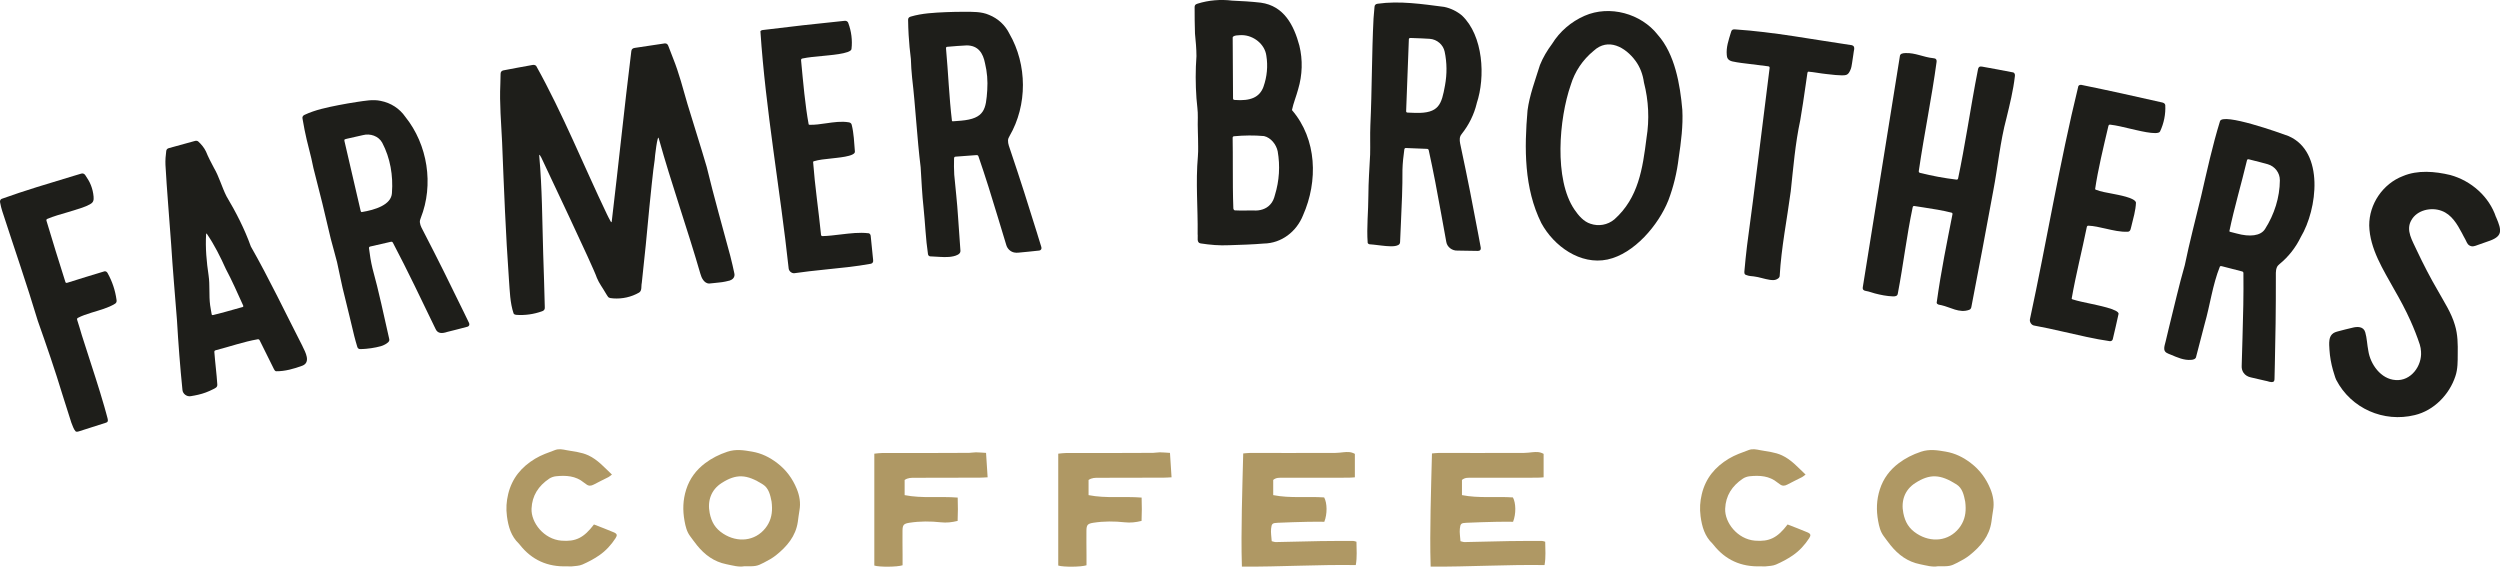
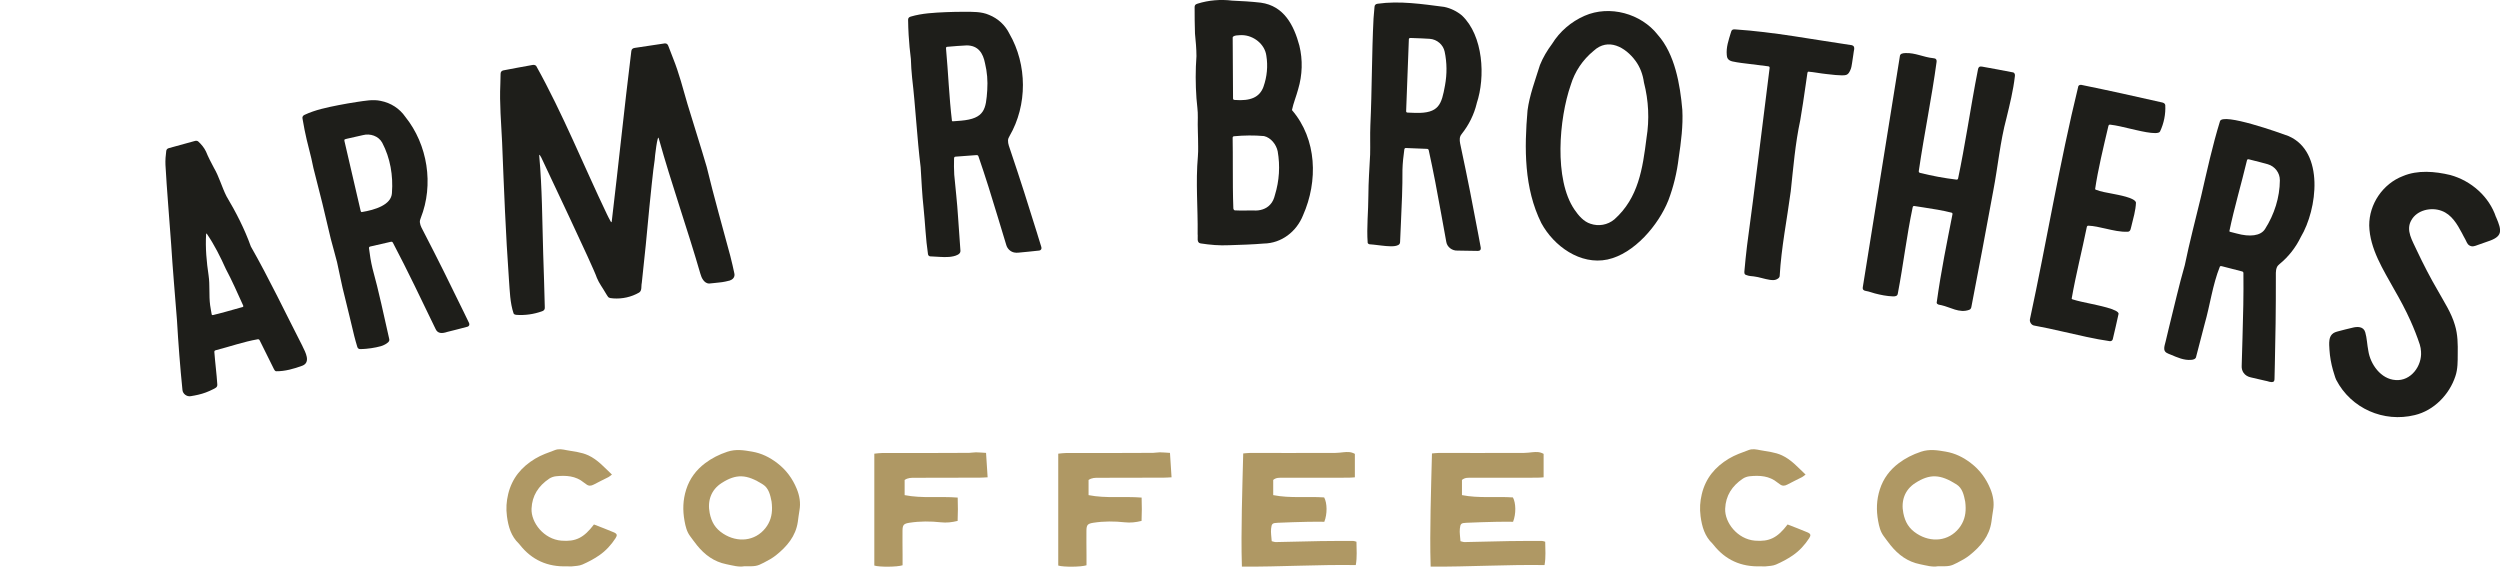
<svg xmlns="http://www.w3.org/2000/svg" data-name="logo" id="logo" viewBox="0 0 1139.32 258.24">
  <defs>
    <style>
      .hover-logo-cls-1 {
        fill: #1e1e1a;
        stroke-width: 0px;
        transition: fill 0.2s ease;
      }
      .hover-logo-cls-2 {
        fill: #af9864;
        stroke-width: 0px;
      }
    </style>
  </defs>
  <g>
    <path class="hover-logo-cls-2" d="M270.7,239.02c3.08,1.21,6.08,2.32,9.03,3.58,1.52.65,1.68,1.3.8,2.66-2,3.08-4.47,5.78-7.49,7.85-2.38,1.64-4.99,3.01-7.64,4.17-1.46.64-3.22.64-4.85.84-.71.09-1.46-.06-2.18-.04-8.81.33-16-2.87-21.47-9.81-.13-.16-.25-.33-.4-.48-3.59-3.41-4.84-7.76-5.47-12.53-.46-3.47-.25-6.74.57-10.12,1.75-7.21,6.02-12.32,12.28-16.1,2.89-1.74,6-2.79,9.1-3.95,1.79-.67,3.52-.26,5.23.07,3.33.64,6.73.88,9.92,2.36,4.3,2,7.24,5.46,10.75,8.75-.67.5-1.1.91-1.6,1.17-2.21,1.14-4.48,2.19-6.67,3.38-1.24.67-2.34.75-3.47-.15-.32-.26-.7-.46-1.02-.73-3.74-3.11-8.16-3.36-12.7-2.9-1.1.11-2.28.52-3.18,1.13-4.81,3.27-7.75,7.64-8,13.65-.27,6.36,5.65,13.94,13.6,14.57,6.55.53,10.22-1.28,14.86-7.39h0Z" />
    <path class="hover-logo-cls-2" d="M339.22,258.05c-2.53.48-5.33-.34-8.18-.92-5.61-1.12-9.85-4.25-13.35-8.57-1.11-1.37-2.14-2.81-3.19-4.23-1.53-2.06-2.08-4.42-2.54-6.92-.89-4.89-.76-9.56.77-14.37,1.6-5.01,4.57-8.89,8.59-11.93,3.03-2.29,6.43-4.01,10.17-5.25,3.9-1.29,7.42-.7,11.22-.05,4.37.75,8.02,2.57,11.48,5.21,4.1,3.13,7,7.09,8.92,11.79,1.27,3.11,1.84,6.36,1.23,9.75-.31,1.73-.5,3.48-.75,5.22-.95,6.62-4.99,11.29-9.96,15.27-1.69,1.35-3.65,2.4-5.59,3.4-3.12,1.62-3.74,1.67-8.83,1.6h0ZM351.83,231.4c-.06-.93-.03-1.88-.2-2.79-.58-2.98-1.26-6.13-3.95-7.84-7.44-4.73-12.18-4.89-18.8-.65-4.82,3.09-6.57,8.12-5.45,13.71.82,4.08,2.49,7.02,6.19,9.4,6.49,4.18,14.44,3.46,19.21-2.55,2.14-2.71,3.07-5.84,3-9.29h0Z" />
    <path class="hover-logo-cls-2" d="M398.45,257.74v-50.99c1.34-.12,2.44-.3,3.55-.3,6.56-.02,13.11,0,19.67,0,6.66-.01,13.32-.03,19.97-.07,1.04,0,2.07-.26,3.11-.25,1.52.02,3.03.17,4.62.26l.72,11.13c-1.34.06-2.43.16-3.54.16-9.88.03-19.78.05-29.66.06-1.56,0-3.12-.05-4.62,1v6.9c7.92,1.57,15.95.46,24.18,1.12.14,3.61.12,7.07-.03,10.63-2.65.66-5.11.91-7.59.64-4.78-.52-9.54-.54-14.3.19-2.64.41-3.2.93-3.23,3.6-.04,3.63.01,7.27.03,10.9v4.89c-2.56.82-10.65.85-12.89.12h0Z" />
    <path class="hover-logo-cls-2" d="M482.27,257.74v-50.99c1.34-.12,2.44-.3,3.55-.3,6.56-.02,13.11,0,19.67,0,6.66-.01,13.32-.03,19.97-.07,1.04,0,2.07-.26,3.11-.25,1.52.02,3.03.17,4.62.26l.72,11.13c-1.34.06-2.43.16-3.54.16-9.88.03-19.78.05-29.66.06-1.56,0-3.12-.05-4.62,1v6.9c7.92,1.57,15.95.46,24.18,1.12.14,3.61.12,7.07-.03,10.63-2.65.66-5.11.91-7.59.64-4.78-.52-9.54-.54-14.3.19-2.64.41-3.2.93-3.23,3.6-.04,3.63.01,7.27.03,10.9v4.89c-2.56.82-10.65.85-12.89.12h0Z" />
    <path class="hover-logo-cls-2" d="M617.45,206.84v10.69c-.93.06-1.93.17-2.93.17-10,.02-19.99.02-29.99.03-1.44,0-2.92-.16-4.29.99v6.92c7.71,1.52,15.53.52,23.22,1.05,1.4,2.57,1.48,7.55.07,11.1-2.34,0-4.83-.05-7.31.01-4.67.11-9.35.22-14.02.45-2.34.11-2.69.37-2.93,2.75-.18,1.82.17,3.68.29,5.64.74.17,1.32.42,1.9.4,6.76-.13,13.52-.33,20.28-.45,5-.08,9.99-.07,14.99-.07.39,0,.78.19,1.45.36,0,3.49.37,6.95-.31,10.64-17.38-.26-34.48.81-51.9.71-.28-8.79-.17-17.28-.03-25.77.15-8.5.41-16.99.63-25.81,1-.08,2-.23,3-.23,6.46-.02,12.91.01,19.37.01s13.11,0,19.67-.03c1.25,0,2.49-.2,3.73-.31,1.66-.15,3.31-.28,5.09.74h.01Z" />
    <path class="hover-logo-cls-2" d="M703.47,206.84v10.69c-.93.06-1.93.17-2.93.17-10,.02-19.99.02-29.99.03-1.44,0-2.92-.16-4.29.99v6.92c7.71,1.52,15.53.52,23.22,1.05,1.4,2.57,1.48,7.55.07,11.1-2.34,0-4.83-.05-7.31.01-4.67.11-9.35.22-14.02.45-2.34.11-2.69.37-2.93,2.75-.18,1.82.17,3.68.29,5.64.74.17,1.32.42,1.9.4,6.76-.13,13.52-.33,20.28-.45,5-.08,9.99-.07,14.99-.07.39,0,.78.19,1.45.36,0,3.49.37,6.95-.31,10.64-17.38-.26-34.48.81-51.9.71-.28-8.79-.17-17.28-.03-25.77.15-8.5.41-16.99.63-25.81,1-.08,2-.23,3-.23,6.46-.02,12.91.01,19.37.01s13.11,0,19.67-.03c1.25,0,2.49-.2,3.73-.31,1.66-.15,3.31-.28,5.09.74h.01Z" />
    <path class="hover-logo-cls-2" d="M814.67,239.02c3.08,1.21,6.08,2.32,9.03,3.58,1.52.65,1.68,1.3.8,2.66-2,3.08-4.47,5.78-7.49,7.85-2.38,1.64-4.99,3.01-7.64,4.17-1.46.64-3.22.64-4.85.84-.71.09-1.46-.06-2.18-.04-8.81.33-16-2.87-21.47-9.81-.13-.16-.25-.33-.4-.48-3.59-3.41-4.84-7.76-5.47-12.53-.46-3.47-.25-6.74.57-10.12,1.75-7.21,6.02-12.32,12.28-16.1,2.89-1.74,6-2.79,9.1-3.95,1.79-.67,3.52-.26,5.23.07,3.33.64,6.73.88,9.92,2.36,4.3,2,7.24,5.46,10.75,8.75-.67.5-1.1.91-1.6,1.17-2.21,1.14-4.48,2.19-6.67,3.38-1.24.67-2.34.75-3.47-.15-.32-.26-.7-.46-1.02-.73-3.74-3.11-8.16-3.36-12.7-2.9-1.1.11-2.28.52-3.18,1.13-4.81,3.27-7.75,7.64-8,13.65-.27,6.36,5.65,13.94,13.6,14.57,6.55.53,10.22-1.28,14.86-7.39h0Z" />
    <path class="hover-logo-cls-2" d="M883.18,258.05c-2.53.48-5.33-.34-8.18-.92-5.61-1.12-9.85-4.25-13.35-8.57-1.11-1.37-2.14-2.81-3.19-4.23-1.53-2.06-2.08-4.42-2.54-6.92-.89-4.89-.76-9.56.77-14.37,1.6-5.01,4.57-8.89,8.59-11.93,3.03-2.29,6.43-4.01,10.17-5.25,3.9-1.29,7.42-.7,11.22-.05,4.37.75,8.02,2.57,11.48,5.21,4.1,3.13,7,7.09,8.92,11.79,1.27,3.11,1.84,6.36,1.23,9.75-.31,1.73-.5,3.48-.75,5.22-.95,6.62-4.99,11.29-9.96,15.27-1.69,1.35-3.65,2.4-5.59,3.4-3.12,1.62-3.74,1.67-8.83,1.6h0ZM895.8,231.4c-.06-.93-.03-1.88-.2-2.79-.58-2.98-1.26-6.13-3.95-7.84-7.44-4.73-12.18-4.89-18.8-.65-4.82,3.09-6.57,8.12-5.45,13.71.82,4.08,2.49,7.02,6.19,9.4,6.49,4.18,14.44,3.46,19.21-2.55,2.14-2.71,3.07-5.84,3-9.29h0Z" />
  </g>
  <g>
-     <path class="hover-logo-cls-1" d="M47.5,123.68c-5.61,1.65-11.2,3.43-16.79,5.17-.36.12-.73.13-.89-.28-3.05-9.59-5.9-18.81-8.64-27.96-.11-.4,0-.69.39-.86,2.89-1.22,6.13-2.12,9.3-3.04,2.16-.72,4.37-1.28,6.51-2.04,1.23-.44,2.46-.91,3.6-1.55.55-.31,1.05-.65,1.37-1.22.38-.69.37-1.51.3-2.27-.15-1.78-.56-3.54-1.21-5.2-.65-1.69-1.59-3.13-2.59-4.63-.43-.65-1.17-.94-1.92-.65-1.17.34-2.35.7-3.55,1.06-10.79,3.25-22.37,6.71-32.54,10.38-.83.32-.99,1.16-.74,1.93.26,1.22.5,2.48.91,3.65,5.37,16.61,11.2,33.33,16.23,50.09,3.95,11.16,7.89,22.58,11.28,33.79,1.31,4.19,2.62,8.39,3.99,12.55.6,1.37.95,2.9,1.96,3.99.4.27.95.17,1.4.02,4.11-1.33,8.22-2.64,12.33-3.94.49-.16.91-.37.96-.95.05-.45-.12-.97-.23-1.4-.14-.55-.29-1.09-.44-1.64-.3-1.09-.6-2.18-.91-3.27-.62-2.18-1.27-4.36-1.94-6.53-1.33-4.36-2.73-8.7-4.14-13.04s-2.82-8.68-4.19-13.03c-.72-2.29-1.32-4.64-2.11-6.92-.15-.43-.13-.8.3-1.03,1.82-.96,3.97-1.68,6.13-2.35,3.73-1.16,7.75-2.18,10.84-4.12.65-.38.78-1.11.63-1.81-.59-4.27-1.95-8.35-4.06-12.12-.27-.54-.84-.94-1.43-.81l-.11.02Z" />
    <path class="hover-logo-cls-1" d="M137.85,157.74c-7.79-15.19-15.09-30.57-23.54-45.43-2.84-7.95-6.74-15.54-11.1-22.87-2.12-4.2-3.34-8.89-5.72-12.94-1.26-2.38-2.55-4.79-3.62-7.44-.82-1.74-2.09-3.27-3.5-4.56-.47-.42-1.11-.41-1.7-.22-3.92,1.07-7.86,2.13-11.77,3.24-.62.17-1.06.61-1.14,1.26-.28,2.06-.45,4.22-.36,6.33.64,11.66,1.74,23.91,2.6,36.25.69,11.16,1.76,23.16,2.64,34.51.63,10.66,1.43,21.33,2.51,31.88.16,1.74,1.96,3.09,3.7,2.81,2.37-.38,4.67-.85,6.93-1.7,1.13-.42,2.23-.91,3.31-1.46.97-.5,2.02-.86,1.94-2.15-.31-4.94-.98-9.87-1.35-14.81-.03-.44.16-.69.58-.81,6.4-1.65,12.82-3.9,19.16-5.01.2-.03.39-.01.54.07.15.08.27.22.37.41,2.19,4.37,4.35,8.76,6.52,13.14.2.4.47.83.92.95,4.1.06,8.23-1.14,12.02-2.53,3.93-1.56,1.39-6.16.1-8.79l-.05-.1ZM96.81,143.6c-.1,0-.19-.04-.24-.1-.07-.08-.09-.2-.11-.31-.22-1.36-.51-2.71-.69-4.07-.62-4.51-.04-9.1-.71-13.6-.92-6.19-1.5-12.46-1.13-18.75.04-.56.24-.37.47-.02,3.35,4.94,6.04,10.3,8.5,15.78,2.84,5.28,5.34,11.08,7.91,16.68.14.32.11.59-.25.73-.23.09-.5.13-.74.19-2.26.59-4.5,1.26-6.75,1.89-1.12.32-2.25.62-3.38.91-.56.14-1.12.28-1.68.41-.23.05-.83.29-1.19.26Z" />
    <path class="hover-logo-cls-1" d="M211.07,141.65c-5.91-12.17-11.7-23.87-17.89-35.8-.69-1.39-1.65-2.87-1.82-4.42-.09-.69.09-1.41.38-2.06,6.03-15.21,3.18-33.44-7.05-46.16-2.62-3.78-6.59-6.33-11.15-7.22-3.57-.8-7.28-.03-10.85.47-2.78.42-5.56.9-8.33,1.44-5.3,1.06-10.62,2.12-15.55,4.43-.74.29-1.16.98-.94,1.77.28,1.7.6,3.44.94,5.14,1.14,5.91,2.91,11.45,4.01,17.29,2.79,10.71,5.46,21.55,7.93,32.34.92,3.61,1.97,7.03,2.86,10.65,1.17,5.15,2.1,10.42,3.45,15.51,1.56,6.02,2.87,12.04,4.37,18.06.44,1.67.89,3.37,1.41,5.03.2.64.66.97,1.32.97.9,0,1.8-.07,2.7-.14,1.53-.13,3.06-.36,4.57-.67s2.81-.6,4.1-1.34c.84-.52,2.16-1.21,1.86-2.41-2.46-10.73-4.68-21.58-7.63-32.18-.73-3.02-1.23-6.11-1.6-9.21-.05-.44.16-.7.55-.79,3.13-.73,6.29-1.46,9.42-2.16.45-.1.77.07.97.51,6.56,12.42,13.23,26.47,19.33,39.08.98,2.36,3.03,2.27,5.41,1.48,3.02-.77,6.24-1.54,9.29-2.39.73-.25.97-1.05.61-1.71-.85-1.8-1.75-3.62-2.62-5.41l-.05-.11ZM178.62,87.98c-.29,5.36-7.64,7.67-13.8,8.67-.31-.06-.4-.31-.48-.63-2.46-10.61-4.93-21.24-7.39-31.84-.06-.32-.02-.56.25-.7.57-.21,1.27-.32,1.9-.48,1.87-.44,4.82-1.12,6.25-1.41,3.35-.89,7.15.38,8.84,3.45,3.67,6.96,5.03,15.01,4.43,22.84v.11Z" />
    <path class="hover-logo-cls-1" d="M332.88,116.88c-3.62-13.54-7.51-27.11-10.8-40.76-2.79-9.59-5.9-19.14-8.78-28.71-2.03-6.99-3.83-14.07-6.55-20.83-.72-1.87-1.45-3.76-2.19-5.67-.26-.77-.87-1.25-1.68-1.12-4.51.63-9,1.34-13.5,2.02-.94.1-1.63.56-1.68,1.58-3.18,25.71-5.79,51.36-8.89,77.33-.04.3-.09.53-.18.55-.09.03-.23-.16-.37-.42-.61-1.08-1.18-2.19-1.71-3.31-10.69-22.34-20.08-45.75-32.19-67.49-.48-.5-1.2-.57-1.86-.41-4.39.8-8.77,1.58-13.15,2.44-.79.16-1.25.79-1.22,1.62-.04,1.59-.07,3.09-.11,4.63-.42,8.91.39,17.61.8,26.45.84,21.01,1.63,41.8,3.13,62.8.39,5.1.47,10.39,2.11,15.27.23.39.63.57,1.07.62,3.99.33,8.08-.25,11.86-1.6.84-.24,1.38-.85,1.29-1.77-.24-8.17-.41-16.36-.73-24.51-.45-14.96-.46-29.8-1.81-44.69-.1-1.09.83.64.94.88,1.13,2.56,23.97,50.43,25.32,54.81,1.03,2.54,2.62,4.51,4.06,7.05.35.55.65,1.12,1.04,1.62.51.67,1.53.63,2.42.73,4.07.29,8.18-.62,11.73-2.66,1.43-.86.88-2.97,1.23-4.39,1.29-11.57,2.41-23.01,3.47-34.59.34-3.19,1.72-17.47,2.41-21.47-.03-.72,1.34-12.49,1.88-9.72,5.78,20.73,12.98,40.96,18.94,61.58.52,1.96,1.75,4.37,3.92,4.48,1.21-.05,3.21-.38,4.73-.49,1.51-.1,4.29-.72,4.77-.89.63-.22,1.24-.58,1.65-1.12.48-.62.6-1.46.4-2.21-.52-2.4-1.08-5-1.74-7.5l-.03-.11Z" />
-     <path class="hover-logo-cls-1" d="M395.76,106.3c-4-.49-8.25.04-12.49.53-2.94.35-5.8.71-8.43.77-.42,0-.63-.22-.68-.64-1.11-11.05-2.79-22.18-3.61-33.2.08-.14.22-.23.4-.29,2.29-.69,5.01-.96,7.79-1.24,2.03-.31,11.39-.81,10.85-3.29-.33-4-.47-8.18-1.44-12.05-.13-.68-.71-1.08-1.38-1.15-3.22-.55-6.76-.06-10.2.44-2.67.38-5.27.78-7.58.69-.19-.02-.35-.06-.46-.17-1.61-8.8-2.49-18.95-3.45-29.09-.05-.46.05-.83.54-.94,2.87-.61,6.04-.88,9.11-1.16,2.37-.3,13.16-.92,13.32-3.19.47-3.96-.06-8.07-1.46-11.81-.25-.87-1.12-1.17-1.97-.99-12.4,1.27-24.8,2.63-37.16,4.18-.38.07-.73.24-.92.54,2.39,35.94,8.99,72.05,12.89,108.22.19,1.18,1.38,2.14,2.56,2.05,4.27-.62,8.95-1.15,13.7-1.63,6.97-.72,14.38-1.42,21.14-2.67.86-.14,1.23-.89,1.08-1.71-.36-3.63-.72-7.27-1.1-10.9-.03-.58-.36-1.19-.94-1.3l-.1-.03Z" />
    <path class="hover-logo-cls-1" d="M472.77,106.72c-4-12.91-7.95-25.35-12.26-38.07-.47-1.48-1.19-3.08-1.13-4.64.02-.7.3-1.38.68-1.98,8.21-14.13,8.11-32.56-.05-46.67-1.92-3.92-5.19-6.94-9.27-8.58-3.5-1.54-7.49-1.39-11.26-1.41-2.76,0-5.54.05-8.32.16-5.42.25-10.87.48-16.12,2.03-.78.18-1.3.79-1.19,1.61.03,2.24.11,4.52.24,6.77.2,3.69.58,7.36,1.02,10.96.09,2.85.26,5.75.57,8.6,1.59,13.54,2.21,27.17,3.88,40.69.39,6.18.66,12.5,1.34,18.59.74,7.08.95,14.05,2.01,21.06.08.54.47.95,1.01.99.75.06,1.51.09,2.26.12,2.77.14,5.67.47,8.4-.18,1.16-.28,3.15-.89,3.12-2.41-.37-5.24-.73-10.44-1.1-15.65-.39-6.37-1.15-12.76-1.73-19.1-.13-2.46-.16-4.94-.08-7.4,0-.51.22-.79.68-.82,3.18-.25,6.39-.49,9.57-.71.42-.02.71.15.86.56,3.16,9.18,6.06,18.45,8.84,27.73,1.26,4.23,2.53,8.45,3.82,12.6.46,1.71,1.83,3.09,3.56,3.48.68.17,1.39.15,2.08.08,3.08-.31,6.37-.58,9.5-.96.76-.14,1.11-.89.86-1.6-.57-1.9-1.18-3.84-1.77-5.74l-.03-.11ZM449.92,41.05c-.59,8.68-1.15,13-11.96,13.95-1.25.11-2.4.19-3.63.28-.16,0-.37,0-.49-.13-1.31-10.86-1.7-22.04-2.71-33-.04-.4.03-.73.45-.81,3.11-.27,6.62-.56,9.01-.65,5.22.04,7.42,3.55,8.31,8.15.96,3.93,1.29,8.01,1.02,12.09v.12Z" />
    <path class="hover-logo-cls-1" d="M588.79,50.11c.64-3.1,1.96-6.25,2.79-9.36,1.98-6.59,2.17-13.44.58-19.96-2.5-9.28-6.98-18.1-17.56-19.57-4.07-.48-9-.77-13.09-.94-5.26-.65-10.69-.2-15.73,1.38-.42.13-.89.32-1.13.68-.15.22-.21.51-.23.8.03,4.08,0,8.08.17,12.19.34,3.4.66,6.86.67,10.24-.47,6.39-.45,12.81,0,19.2.2,2.93.71,5.75.62,8.67-.14,4.42.16,8.82.15,13.23,0,1.56.04,3.09-.12,4.63-1.06,11.96.05,23.54-.11,35.39.23,1.43-.62,3.95,1.36,4.24,4.38.66,8.5,1.04,12.98.82,4.87-.13,11.39-.37,15.79-.76,8.08-.11,14.95-5.43,17.91-12.9,6.87-15.5,6.36-34.61-5.02-47.88l-.02-.1ZM575.78,39.61c-1.78,4.72-5.82,6.51-13.12,5.94-.48-.05-.74-.25-.73-.71-.05-9.19-.1-18.38-.16-27.58-.16-1.33,3.29-1.2,4.21-1.25,5.28.06,10.45,4.1,11.13,9.38.77,4.71.31,9.59-1.3,14.1l-.04.1ZM562.68,95.85c-.35-.09-.61-.55-.61-.96-.24-6.13-.23-12.38-.24-18.59,0-4.42,0-8.94-.08-13.49,0-.43.21-.67.64-.72,4.59-.43,9.23-.48,13.66-.08,3.16.73,5.59,3.85,6.23,6.95,1.15,6.59.75,13.42-1.26,19.92-.39,1.58-1,3.14-2.14,4.32-1.81,2.07-4.78,2.95-7.65,2.71-1.97,0-6.41.09-8.49-.04l-.08-.02Z" />
    <path class="hover-logo-cls-1" d="M672.96,47.14c4.08-12.12,3-30.89-6.7-40.07-2.27-1.91-5.15-3.33-8.12-3.93-9.95-1.28-20.3-2.86-30.37-1.43-.84.1-1.36.63-1.37,1.46-.18,1.71-.32,3.46-.44,5.19-.83,16.27-.69,32.55-1.45,48.8-.18,4.45.01,8.79-.1,13.25-.32,6.18-.77,12.49-.8,18.62,0,7.27-.85,14.42-.32,21.63.13.42.54.62.95.68.54.08,1.11.08,1.66.14,1.28.16,2.56.31,3.84.45,1.27.14,2.54.28,3.82.3,1.21.02,2.47.01,3.57-.52.63-.28.91-.77.93-1.43.12-2.94.25-5.89.39-8.83.37-7.99.74-16.09.69-24.08.09-3.07.41-6.14.84-9.18.06-.43.22-.71.65-.74,3.21.09,6.47.25,9.7.39.42.02.69.23.79.66,2.09,9.48,3.9,19.03,5.6,28.56.79,4.44,1.57,8.85,2.4,13.21.41,2.4,2.75,4.06,5.13,3.93,2.97.07,6.14.11,9.17.15.42,0,.89-.07,1.17-.41.25-.28.29-.69.23-1.1-.33-1.89-.71-3.8-1.06-5.71-1.26-6.7-2.49-13.17-3.77-19.63-1.32-6.64-2.68-13.28-4.1-19.91-.28-1.45-.77-3.04-.62-4.5.07-.75.38-1.44.86-2.03,3.28-4.1,5.62-8.87,6.83-13.84l.03-.11ZM658.52,38.97c-1.57,8.54-2.63,12.77-13.46,12.48-1.25-.04-2.41-.09-3.63-.14-.39-.03-.64-.24-.61-.68.4-10.85.82-21.71,1.23-32.57-.06-1.01.98-.72,1.68-.72,2.99.11,5.61.19,7.83.35,3.32.23,6.16,2.69,6.81,5.84,1.07,5.04,1.1,10.24.17,15.33l-.02.11Z" />
    <path class="hover-logo-cls-1" d="M766.67,49.93c-.99-11.36-3.37-25.25-11.12-33.99-7.62-9.8-22.03-13.75-33.44-8.73-6.11,2.68-11.31,7.16-14.78,12.78-2.22,2.98-4.15,6.18-5.53,9.64-2.12,6.84-4.76,13.73-5.66,20.68-1.49,17.25-1.61,35.47,6.28,51.35,5.7,10.51,17.76,19.23,30.15,16.61,12.17-2.61,23.29-15.73,27.76-27,2.36-6.2,3.91-12.74,4.69-19.28,1.08-7.27,2.05-14.62,1.66-21.95v-.12ZM750.35,62.99c-1.75,13.8-3.63,27.16-14.59,36.95-3.11,2.64-7.29,3.29-10.91,2.04-3.17-.99-5.51-3.81-7.33-6.47-9.4-13.76-7.01-41.51-1.7-56.75,1.86-6.16,5.46-11.52,10.49-15.63,6.56-6.07,14.46-1.62,18.99,4.54,2.15,2.88,3.4,6.31,3.89,9.89,2.13,8.28,2.56,16.88,1.17,25.34l-.02.1Z" />
    <path class="hover-logo-cls-1" d="M844.01,20.61c-17.91-2.61-35.43-6.03-53.43-7.23-.34-.01-.69,0-.98.15-.53.26-.68.92-.83,1.45-1,3.33-2.16,6.54-1.83,10.08.05.57.14,1.16.45,1.65.46.74,1.34,1.11,2.19,1.3,2.57.56,5.19.83,7.8,1.15,2.8.34,5.6.69,8.39,1.05l.24.05c.43.09.49.45.44.83-3.46,27.24-6.6,53.85-10.28,80.92-.46,3.89-.88,7.81-1.21,11.73-.03.42-.03.88.24,1.23.23.29.68.37,1.01.49.96.37,2.01.38,3.02.5,2.52.29,4.93,1.24,7.44,1.59.76.11,1.54.16,2.29,0,.85-.19,2.08-.85,2.1-1.84.74-12.94,3.33-25.71,5.04-38.56,1.17-10.8,2.03-21.66,4.33-32.36.91-5.27,1.67-10.51,2.46-16,.26-1.82.52-3.63.79-5.47.05-.35.16-.6.43-.66,2.68.21,5.52.82,8.09,1.07.78.08,7.48,1,9.15.43,1.06-.37,1.44-1.24,1.89-2.18.48-1,.63-2.13.8-3.22.21-1.32.39-2.62.6-4,0-1.33,1.17-3.54-.53-4.1l-.11-.03Z" />
    <path class="hover-logo-cls-1" d="M917.32,32.98c-4.68-.94-9.4-1.77-14.09-2.63-.43-.08-.95-.08-1.29.2-.27.21-.4.57-.49.94-1.82,9.17-3.31,18.27-4.88,27.31-1.29,7.44-2.63,15.02-4.2,22.49-.1.43-.36.61-.78.56-5.55-.67-11.08-1.69-16.49-3.04-.5-.08-.77-.47-.64-.97,1.24-8.51,2.74-17.01,4.18-25.23,1.41-8.09,2.81-16.21,3.92-24.44.04-.38.02-.78-.17-1.07-.29-.45-.87-.55-1.39-.59-4.4-.43-8.24-2.53-12.64-2.32-1.1.05-2.51.15-2.56,1.56-5.63,35.05-11.26,70.11-16.88,105.17-.18,1.15.54,1.56,1.52,1.7,1.32.2,2.65.75,3.95,1.09,2.71.71,5.48,1.26,8.29,1.36,1,.04,2.05-.12,2.2-1.27,2.53-13.21,4-26.14,6.76-39.25.08-.47.31-.74.81-.66,1.33.2,2.66.41,3.98.61,4.45.69,8.75,1.34,12.97,2.42.4.14.46.45.37.84-2.44,12.5-5.17,25.61-7.18,40.22.19.91,1.29.91,2.03,1.07,4.28.94,8.27,3.77,12.73,2.17.7-.22,1.01-.82,1.09-1.52,3.41-17.66,6.74-35.21,9.96-52.85,2.11-10.97,3.1-22.23,6-33.03,1.51-6.23,3.1-12.6,3.83-19.04.14-.74-.04-1.57-.82-1.79l-.11-.04Z" />
    <path class="hover-logo-cls-1" d="M986.75,47.81c-.09-.66-.86-1.04-1.51-1.14-12.21-2.78-24.45-5.49-36.71-7.99-.56-.08-1.08.09-1.37.56-8.56,34.95-14.41,70.76-22.05,106.18-.29,1.31.69,2.81,1.99,2.96,4.2.75,8.67,1.75,13.31,2.81,6.93,1.56,14.18,3.32,21.1,4.29.65.06,1.18-.29,1.34-.91.88-3.79,1.81-7.61,2.61-11.42.69-2.18-10.58-4.22-12.69-4.74-2.9-.62-5.75-1.19-8.26-1.98-.18-.07-.33-.16-.4-.3,1.89-10.88,4.7-21.79,6.9-32.66.09-.4.31-.63.73-.62,2.4.08,5.07.71,7.81,1.33,3.39.77,6.83,1.58,10.09,1.43,1.42-.03,1.4-1.67,1.73-2.71.85-3.55,1.9-6.9,2.05-10.57-.38-2.25-8.35-3.55-10.66-4.03-2.7-.51-5.36-.96-7.57-1.81-.18-.08-.31-.17-.39-.31,1.3-8.88,3.72-18.82,6.03-28.67.1-.45.32-.77.82-.71,2.93.35,6.02,1.11,9.04,1.83,2.36.48,12.82,3.37,13.71,1.26,1.75-3.69,2.59-7.89,2.37-11.98l-.02-.11Z" />
    <path class="hover-logo-cls-1" d="M1042.92,62c-3.71-1.4-30.04-10.78-31.21-6.75-3.47,11.26-5.94,22.68-8.59,34.14-2.53,10.49-5.28,20.91-7.45,31.46-2.68,9.3-4.79,18.76-7.13,28.07-.55,2.23-1.11,4.46-1.6,6.7-.25,1.14-.73,2.29-.63,3.48.13,1.65,1.73,2.01,3.04,2.56,2.9,1.23,6.03,2.64,9.25,2.33,1.07-.05,2.17-.4,2.29-1.62,1.25-4.93,2.56-9.79,3.82-14.69,2.49-8.67,3.59-17.76,6.94-26.16.17-.27.44-.31.75-.24,3.12.79,6.26,1.6,9.37,2.41.37.1.58.32.62.68.12,9.74-.11,19.54-.41,29.26-.14,4.42-.28,8.83-.38,13.17-.05,1.07.22,2.18.82,3.05.76,1.16,2.07,1.89,3.42,2.15,2.08.5,4.25,1,6.43,1.49,1.25.14,2.65,1.02,3.83.45.31-.23.43-.62.45-1.03.07-2.26.11-4.53.16-6.8.14-6.42.26-12.66.35-18.88.09-6.77.12-13.56.11-20.35.04-1.64-.18-3.49.45-5.01.24-.61.71-1.13,1.24-1.54,4.15-3.37,7.41-7.63,9.67-12.29,7.58-12.7,10.86-38.83-5.5-45.99l-.11-.05ZM1039,82.2c-.05,7.78-2.54,15.55-6.72,22.11-1.99,3.27-7.06,3.73-12.95,2.11-.98-.25-1.95-.49-2.92-.75-.15-.06-.35-.13-.43-.28,2.23-10.73,5.44-21.47,8-32.2.16-1.01,1.12-.5,1.81-.35,2.94.74,5.51,1.38,7.68,2,3.3.94,5.56,3.99,5.52,7.25v.12Z" />
    <path class="hover-logo-cls-1" d="M1137.49,98.94c-3.1-9.34-11.25-16.53-20.79-19.17-7.04-1.69-14.9-2.36-21.58.46-9.18,3.49-15.48,12.79-15.4,22.57.25,10.65,6.49,20.25,11.38,29.1,2.67,4.63,5.22,9.36,7.41,14.24,1.6,3.56,3.04,7.2,4.26,10.89.32,1.04.51,2.15.56,3.22.48,6.53-4.62,13.49-11.55,12.95-6.75-.38-11.57-7.22-12.48-13.39-.54-2.66-.62-5.76-1.38-8.34-.77-2.78-3.67-2.72-5.99-2.08-2.04.46-4.02.98-6.1,1.53-1.15.31-2.22.55-3.08,1.45-.68.71-1,1.58-1.15,2.53-.23,1.47-.09,3.09,0,4.57.1,1.56.29,3.12.56,4.66.27,1.54.62,3.07,1.05,4.58.21.75.44,1.5.69,2.25s.43,1.5.78,2.16c6.79,13.08,21.65,19.52,35.79,16.05,8.71-2.06,15.79-9.35,18.53-17.76,1.09-3.23,1.04-6.72,1.05-10.08.07-4.42.05-8.87-1.28-13.18-1.6-5.56-4.92-10.54-7.69-15.54-3.53-6.03-6.73-12.24-9.71-18.56-1.9-4.28-5.18-9.1-2.44-13.72,2.58-4.64,9.02-6.03,13.76-4.25,4.57,1.66,7.12,6.08,9.29,10.15.5.95.97,1.92,1.52,2.85.58.98.78,2.1,1.83,2.75,1.34.83,2.5.3,3.83-.18,1.46-.52,2.92-1.04,4.39-1.55,7.12-2.29,6.68-4.84,4.01-11.07l-.04-.1Z" />
  </g>
</svg>